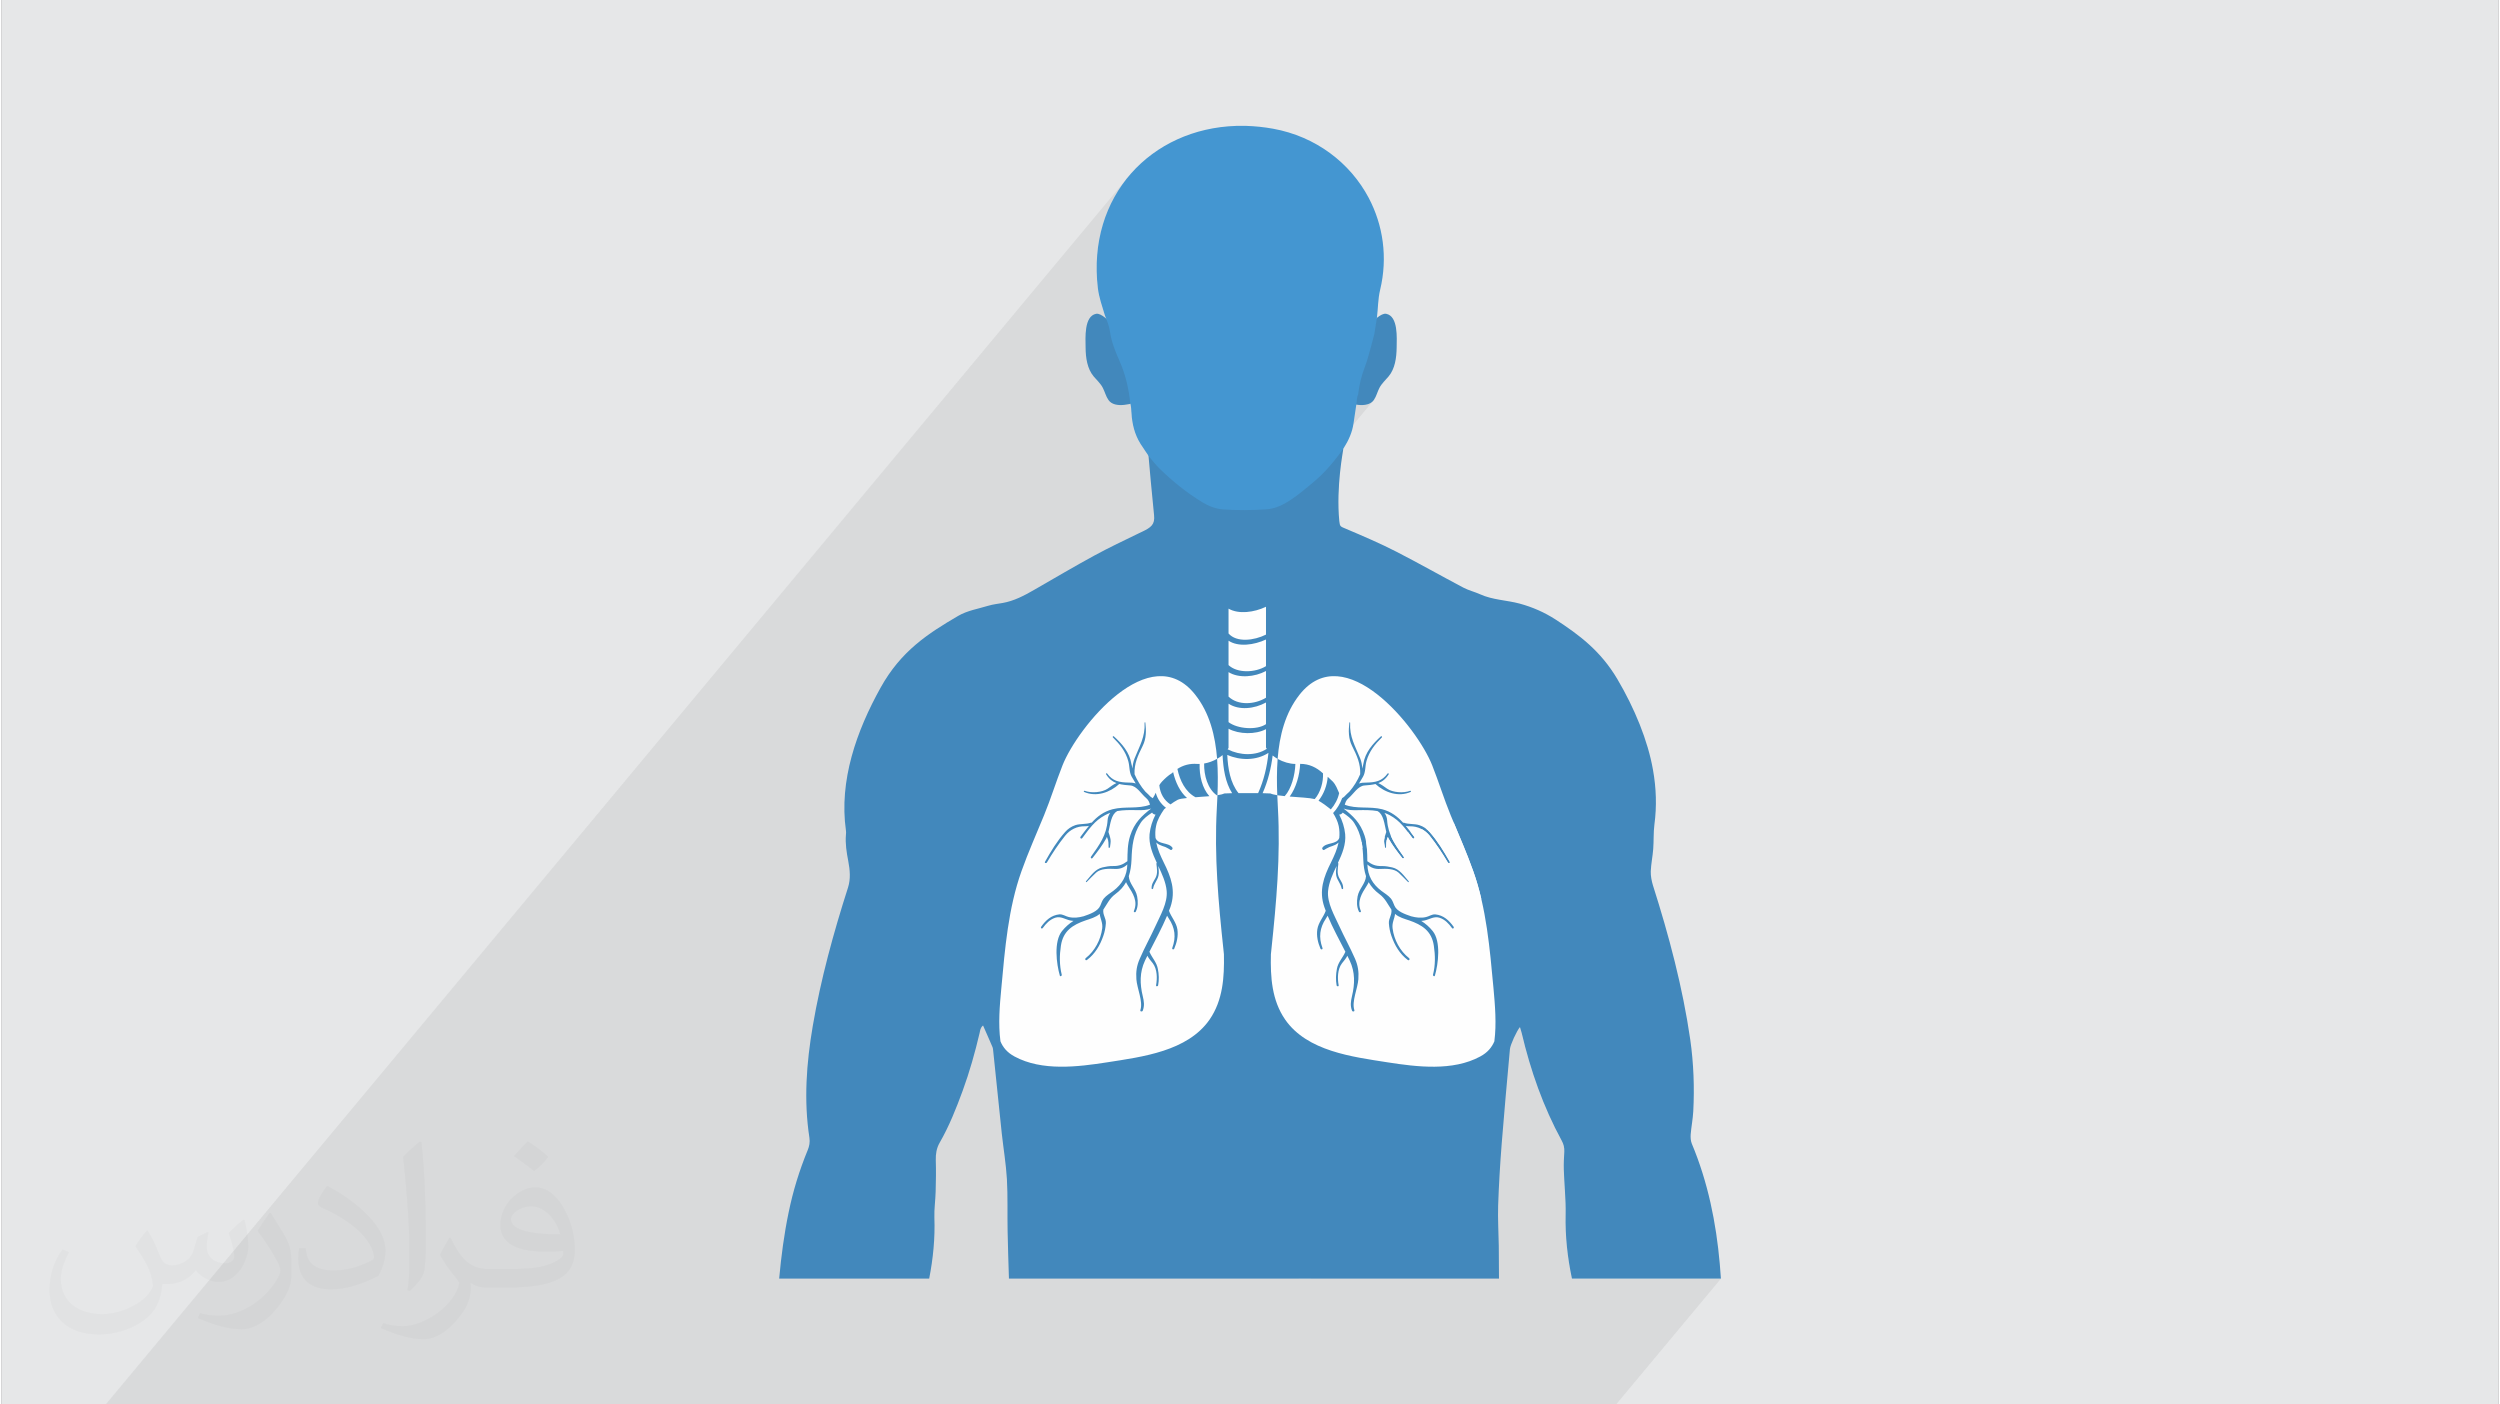
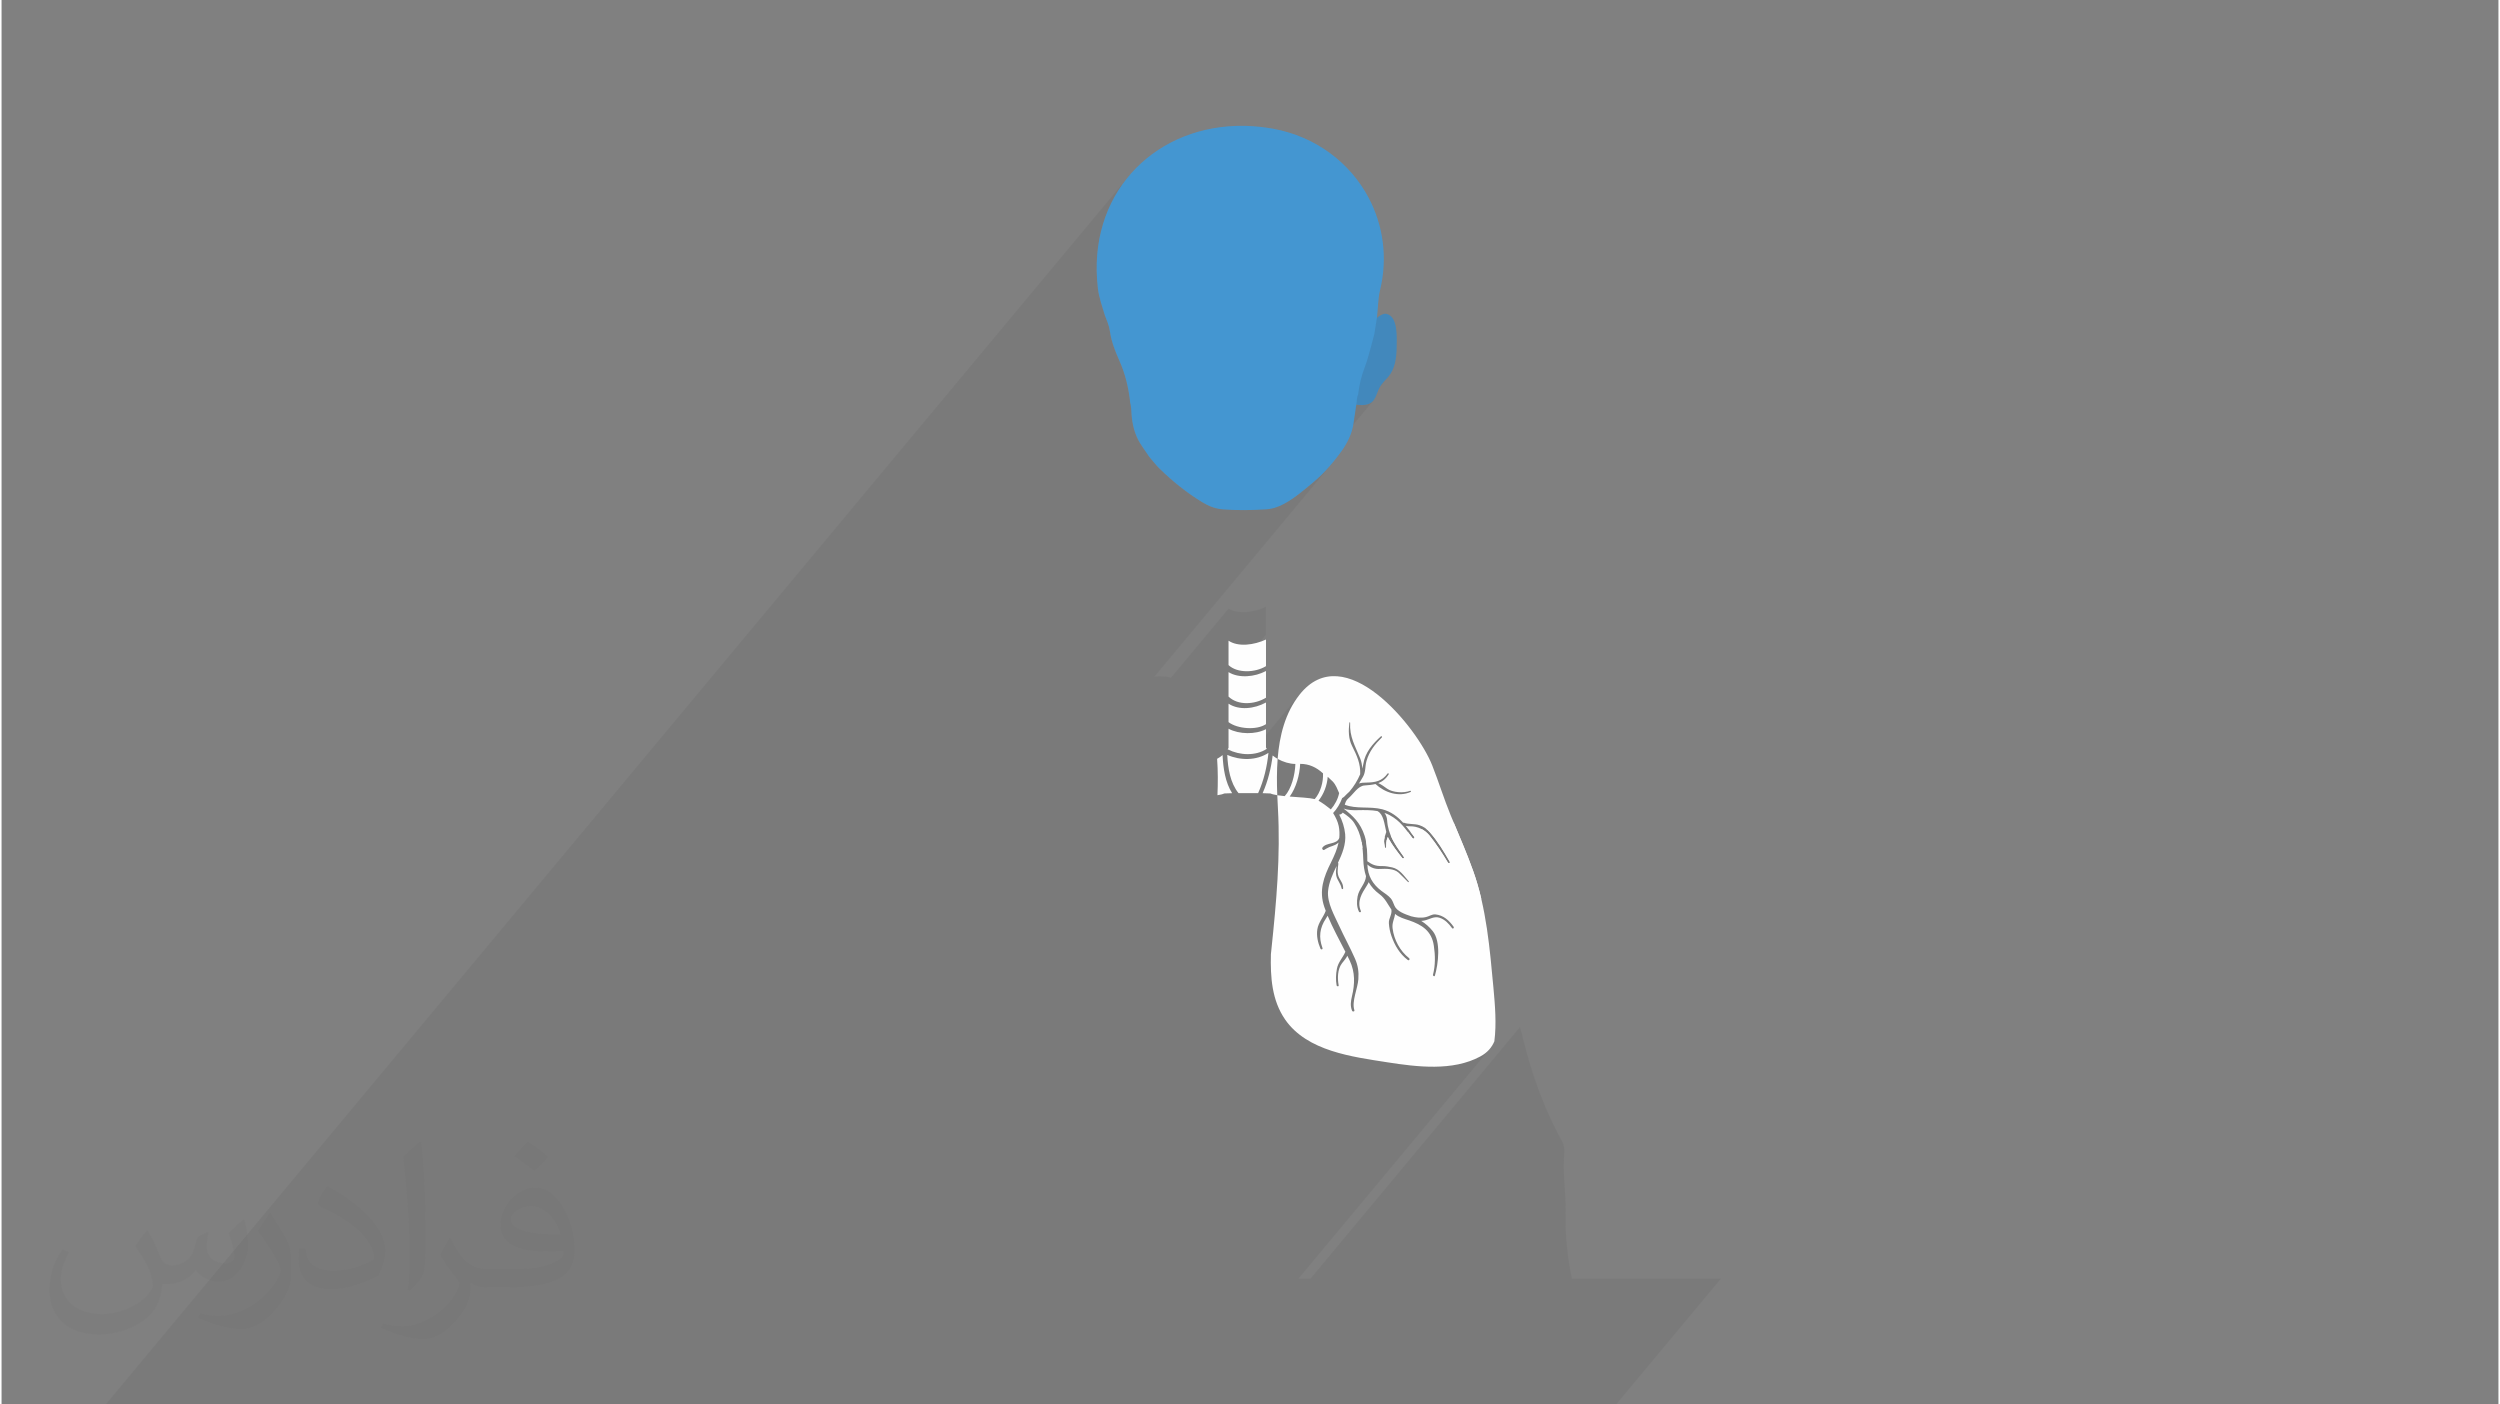
<svg xmlns="http://www.w3.org/2000/svg" xml:space="preserve" width="356px" height="200px" version="1.0" style="shape-rendering:geometricPrecision; text-rendering:geometricPrecision; image-rendering:optimizeQuality; fill-rule:evenodd; clip-rule:evenodd" viewBox="0 0 35600 20025">
  <rect x="0" y="0" width="35600" height="20025" fill="#808080" stroke="none" />
  <defs>
    <style type="text/css">
   
    .fil4 {fill:#4496D1}
    .fil0 {fill:#E6E7E8}
    .fil5 {fill:#FEFEFE;fill-rule:nonzero}
    .fil3 {fill:#4288BC;fill-rule:nonzero}
    .fil1 {fill:#373435;fill-opacity:0.031}
    .fil2 {fill:#373435;fill-opacity:0.078}
   
  </style>
  </defs>
  <g id="Layer_x0020_1">
    <g id="_1994238048016">
-       <path class="fil0" d="M0 0l35600 0 0 20025 -35600 0 0 -20025z" />
      <path class="fil1" d="M2082 17547c68,103 112,202 155,312 32,64 49,183 199,183 44,0 107,-14 163,-45 63,-33 111,-83 136,-159l60 -202 146 -72 10 10c-20,76 -25,149 -25,206 0,169 146,233 262,233 68,0 129,-33 129,-95 0,-80 -34,-216 -78,-338 68,-68 136,-136 214,-191l12 6c34,144 53,286 53,381 0,93 -41,196 -75,264 -70,132 -194,237 -344,237 -114,0 -241,-57 -328,-163l-5 0c-82,102 -208,194 -412,194l-63 0c-10,134 -39,229 -83,314 -121,237 -480,404 -818,404 -470,0 -706,-272 -706,-633 0,-223 73,-431 185,-578l92 38c-70,134 -116,261 -116,385 0,338 274,499 592,499 293,0 657,-187 723,-404 -25,-237 -114,-349 -250,-565 41,-72 94,-144 160,-221l12 0 0 0zm5421 -1274c99,62 196,136 291,220 -53,75 -119,143 -201,203 -95,-77 -190,-143 -287,-213 66,-74 131,-146 197,-210l0 0zm51 926c-160,0 -291,105 -291,183 0,167 320,219 703,217 -48,-196 -216,-400 -412,-400zm-359 895c208,0 390,-6 529,-41 155,-40 286,-118 286,-172 0,-14 0,-31 -5,-45 -87,8 -187,8 -274,8 -281,0 -498,-64 -582,-222 -22,-44 -37,-93 -37,-149 0,-153 66,-303 182,-406 97,-85 204,-138 313,-138 197,0 354,158 464,408 60,136 102,293 102,491 0,132 -37,243 -119,326 -153,148 -435,204 -867,204l-196 0 0 0 -51 0c-107,0 -184,-19 -245,-66l-10 0c3,25 5,49 5,72 0,97 -32,221 -97,320 -192,286 -400,410 -580,410 -182,0 -405,-70 -606,-161l36 -70c65,27 155,45 279,45 325,0 752,-313 805,-618 -12,-25 -33,-58 -65,-93 -95,-113 -155,-208 -211,-307 48,-95 92,-171 133,-240l17 -2c139,283 265,446 546,446l44 0 0 0 204 0 0 0zm-1408 299c24,-130 27,-276 27,-413l0 -202c0,-377 -49,-926 -88,-1282 68,-75 163,-161 238,-219l22 6c51,450 63,971 63,1452 0,126 -5,249 -17,340 -7,114 -73,200 -214,332l-31 -14 0 0zm-1449 -596c7,177 94,317 398,317 189,0 349,-49 526,-134 32,-14 49,-33 49,-49 0,-111 -85,-258 -228,-392 -139,-126 -323,-237 -495,-311 -59,-25 -78,-52 -78,-77 0,-51 68,-158 124,-235l19 -2c197,103 418,256 580,427 148,157 240,316 240,489 0,128 -38,249 -102,361 -215,109 -446,192 -674,192 -277,0 -466,-130 -466,-436 0,-33 0,-84 12,-150l95 0 0 0zm-501 -503l173 278c63,103 121,215 121,392l0 227c0,183 -117,379 -306,573 -148,132 -279,188 -400,188 -180,0 -386,-56 -624,-159l27 -70c75,20 162,37 269,37 342,-2 692,-252 852,-557 19,-35 27,-68 27,-91 0,-35 -20,-74 -34,-109 -88,-165 -185,-315 -292,-454 56,-88 112,-173 173,-257l14 2 0 0z" />
      <path class="fil2" d="M13663 20025l-57 0 -3 0 -20 0 -54 0 -25 0 0 0 -4 0 -2 0 -18 0 -14 0 -43 0 -1 0 -6 0 0 0 -6 0 -18 0 -3 0 -89 0 -2 0 -9 0 -4 0 -29 0 -42 0 -35 0 -29 0 -22 0 0 0 -3 0 -7 0 -15 0 0 0 -42 0 -7 0 -1 0 -27 0 -9 0 -12 0 -2 0 -21 0 -5 0 -26 0 -7 0 -2 0 -75 0 -50 0 -1 0 -8 0 -13 0 0 0 -35 0 -10 0 -41 0 -18 0 -34 0 -5 0 -14 0 -35 0 -26 0 -6 0 -54 0 -129 0 -8 0 -11 0 -17 0 -8 0 -32 0 -14 0 -13 0 -4 0 -10 0 -3 0 0 0 -18 0 -28 0 -2 0 -1 0 -24 0 -101 0 -1 0 -13 0 0 0 -13 0 -11 0 -39 0 -13 0 -3 0 -38 0 -1 0 -23 0 -26 0 -27 0 0 0 -5 0 -33 0 -40 0 -50 0 -9 0 -19 0 -16 0 -57 0 -50 0 -12 0 -41 0 -21 0 -18 0 -33 0 -28 0 -20 0 -126 0 -39 0 -93 0 -30 0 -16 0 -11 0 -1 0 -48 0 -27 0 -35 0 -55 0 -19 0 -27 0 -34 0 -60 0 -42 0 -116 0 -128 0 -13 0 -98 0 -91 0 -6 0 -28 0 -5 0 -3 0 -13 0 -17 0 -5 0 -22 0 -9 0 -18 0 -2 0 -23 0 -17 0 -56 0 -3 0 -2 0 -4 0 -10 0 -5 0 -36 0 -2 0 -1 0 -17 0 -14 0 -10 0 -1 0 -22 0 -22 0 -4 0 -49 0 -14 0 -23 0 -20 0 -12 0 -11 0 -7 0 -6 0 -18 0 -16 0 -11 0 -12 0 -8 0 -34 0 -7 0 -3 0 -6 0 -28 0 -25 0 0 0 -4 0 -34 0 -5 0 -4 0 -2 0 -15 0 -32 0 -3 0 -4 0 -19 0 -8 0 -2 0 -8 0 -5 0 -3 0 -5 0 -16 0 -21 0 -73 0 -36 0 -8 0 -14 0 -3 0 -24 0 -18 0 -5 0 -7 0 -10 0 -1 0 0 0 0 0 -6 0 -26 0 -2 0 -23 0 -5 0 0 0 -2 0 -14 0 -3 0 -15 0 -4 0 -2 0 -1 0 -18 0 -11 0 -52 0 -31 0 -5 0 -10 0 -76 0 -3 0 -55 0 -26 0 0 0 -10 0 -18 0 -34 0 0 0 -15 0 -38 0 -10 0 -52 0 -9 0 -14 0 -18 0 -9 0 -42 0 -12 0 -5 0 -5 0 -1 0 -13 0 -37 0 -35 0 -8 0 -6 0 -36 0 -8 0 -2 0 -12 0 -45 0 -15 0 -86 0 -8 0 -55 0 -2 0 -39 0 -13 0 -103 0 -121 0 -11 0 -118 0 -45 0 -112 0 -46 0 -24 0 -6 0 -153 0 -19 0 -222 0 -96 0 -285 0 -56 0 -65 0 -258 0 -447 0 -32 0 -58 0 -252 0 -226 0 -121 0 -48 0 -119 0 -131 0 -17 0 -124 0 -494 0 -9 0 -133 0 -176 0 -53 0 -114 0 -226 0 -78 0 -187 0 -305 0 -153 0 -110 0 -179 0 -239 0 -891 0 14620 -17552 -128 161 -110 175 -91 188 -73 201 -51 212 -30 224 -7 234 16 242 8 50 9 48 11 48 13 48 14 48 15 47 15 48 14 47 11 28 11 28 11 28 10 28 9 28 9 29 6 30 6 30 9 55 12 55 15 54 18 53 19 53 20 52 22 51 22 52 30 72 27 72 23 73 20 74 17 75 15 75 11 77 9 76 4 15 45 -11 61 -20 53 -19 -145 173 0 11 5 59 7 57 11 57 14 55 17 54 21 54 25 52 29 50 15 23 15 23 15 22 10 15 53 -63 -5 27 5 73 5 47 9 14 18 21 18 22 18 21 18 22 18 22 18 21 19 20 20 20 71 67 72 66 74 64 76 62 77 59 80 58 81 54 83 53 34 19 35 18 35 17 36 14 37 12 11 3 2092 -2511 -33 42 -29 44 -27 47 -22 48 -17 50 -26 104 -23 95 -21 87 -21 84 -20 85 -22 87 -23 95 -25 105 52 19 61 20 67 16 68 11 68 2 24 -4 256 -307 17 -20 18 -19 17 -19 18 -20 17 -19 -336 404 31 -5 53 -23 42 -40 -1186 1424 17 -12 53 -36 51 -39 51 -40 49 -40 50 -41 49 -41 63 -55 60 -57 58 -59 55 -61 54 -63 -2555 3067 48 -8 141 6 49 16 821 -986 57 26 63 16 67 7 70 -1 71 -9 71 -16 69 -22 66 -28 0 397 -87 104 21 -7 66 -27 0 380 -89 107 26 -9 63 -29 0 381 -90 108 25 -9 65 -31 0 309 -87 104 28 -7 59 -26 0 83 478 -574 125 -129 132 -84 138 -44 142 -6 143 25 145 55 142 78 140 98 134 114 128 127 119 133 108 138 97 136 83 132 67 123 49 111 34 88 33 89 32 89 32 90 31 89 33 89 33 89 35 88 41 100 3 6 36 86 3 7 33 79 8 20 28 66 14 33 6 15 16 38 9 24 10 23 7 18 9 22 15 38 8 21 3 8 8 19 22 58 6 16 1 3 4 10 32 88 17 48 15 46 1 3 1 3 2 7 13 40 14 49 1 5 1 0 12 45 13 49 13 50 12 50 0 1 2 9 23 103 20 104 19 104 16 105 15 105 14 106 12 105 11 106 11 105 10 105 10 105 10 105 8 95 8 96 7 96 4 96 2 96 -1 95 -6 95 -9 94 -15 31 -17 31 -20 29 -23 28 -2718 3264 172 0 2986 -3586 4 11 3 11 3 11 3 11 3 11 3 10 3 11 3 10 24 100 26 99 27 99 28 99 30 98 31 97 33 97 34 97 36 95 38 95 39 95 41 93 43 93 45 93 47 92 48 91 10 18 8 20 7 19 5 19 4 20 3 20 1 21 -1 21 -1 32 -2 31 -2 32 -1 32 -1 31 -1 32 0 31 1 32 3 80 4 81 5 80 5 81 5 80 3 81 2 80 -1 80 -1 116 3 115 7 115 10 114 13 114 16 113 19 113 23 113 2124 0 -1496 1795 -2124 0 -850 0 -190 0 -372 0 -202 0 -170 0 -1847 0 -96 0 -172 0 -24 0 -649 0 -977 0 -40 0 -211 0 -48 0 -24 0 -50 0 -181 0 -21 0 -48 0 -73 0 -34 0 -38 0 -33 0 -46 0 -93 0 -84 0 -68 0 -38 0 0 0 -7 0 -25 0 -91 0 -27 0 -7 0 -17 0 -90 0 -12 0 -75 0 -4 0 -1 0 -9 0 -54 0 -13 0 -120 0z" />
      <g>
-         <path class="fil3" d="M11222 17286c-65,312 -106,627 -135,944l2139 0c56,-286 85,-575 74,-870 -4,-122 15,-246 18,-369 4,-150 7,-299 2,-449 -2,-90 10,-171 56,-251 135,-235 235,-487 328,-741 98,-269 176,-544 241,-823 8,-35 10,-75 49,-106 47,108 92,207 135,309 8,20 8,44 11,67 41,388 80,776 121,1165 24,216 60,432 73,649 14,247 5,495 10,742 5,226 11,451 19,677l6987 0c0,-156 -2,-312 -3,-467 -3,-192 -15,-384 -9,-576 10,-295 28,-592 51,-886 35,-448 77,-896 117,-1343 5,-61 98,-263 143,-314 9,31 18,58 25,86 126,534 306,1049 570,1533 28,50 40,101 37,158 -4,84 -10,169 -7,253 6,214 31,429 26,643 -7,310 27,613 90,913l2124 0c-6,-70 -10,-140 -16,-210 -52,-589 -169,-1165 -399,-1714 -16,-40 -19,-88 -16,-132 9,-110 31,-219 37,-329 18,-343 5,-685 -43,-1023 -108,-746 -304,-1483 -532,-2199 -19,-63 -33,-134 -31,-200 4,-106 27,-212 35,-318 9,-116 2,-234 17,-349 35,-261 26,-520 -20,-778 -73,-419 -262,-878 -508,-1295 -238,-403 -544,-631 -884,-852 -159,-102 -326,-175 -509,-225 -186,-50 -382,-51 -564,-133 -78,-35 -163,-55 -239,-95 -319,-168 -633,-347 -953,-511 -234,-120 -475,-223 -715,-325 -85,-37 -92,-29 -101,-114 -47,-489 56,-1003 56,-1019 -4,-191 -427,-163 -841,-135 -190,13 -378,26 -523,18 -285,-16 -575,-15 -858,31 -73,12 -171,4 -264,-4 -159,-13 -307,-26 -301,57 9,126 76,843 90,968 15,135 -43,177 -174,239 -12,5 -24,11 -36,17 -214,104 -430,206 -640,320 -288,157 -571,324 -856,488 -145,84 -292,161 -453,189 -67,12 -136,19 -203,39 -144,44 -300,69 -429,144 -435,254 -818,503 -1107,1023 -343,616 -596,1326 -495,2039 3,19 2,39 0,58 -11,128 9,252 33,377 24,125 36,253 -3,376 -207,646 -389,1307 -503,1975 -90,527 -130,1060 -48,1593 10,65 -1,121 -25,179 -118,287 -209,582 -271,886z" />
-         <path class="fil3" d="M15456 4954c-1,-132 -25,-446 150,-480 72,-14 187,108 230,147 102,90 197,208 238,344 72,296 108,445 181,742 -124,50 -383,127 -473,-4 -38,-54 -50,-115 -81,-174 -31,-61 -86,-110 -130,-162 -92,-110 -114,-266 -115,-413z" />
        <path class="fil3" d="M19891 4954c1,-132 25,-446 -150,-480 -72,-14 -187,108 -230,147 -102,90 -197,208 -237,344 -73,296 -109,445 -181,742 123,50 382,127 473,-4 37,-54 49,-115 80,-174 31,-61 86,-110 130,-162 92,-110 113,-266 115,-413z" />
        <path class="fil4" d="M19493 2822c-264,-499 -753,-876 -1365,-987 -128,-23 -254,-36 -377,-40l-148 0c-1211,39 -2128,997 -1972,2315 16,132 61,258 99,384 29,75 61,148 73,229 20,149 77,288 137,425 84,190 131,389 152,594 12,49 16,99 18,149 9,157 46,305 129,438 39,61 82,121 122,181 49,56 94,117 147,169 187,183 390,347 614,483 90,54 187,93 294,101 201,15 402,12 602,0 98,-5 185,-34 270,-80 151,-83 281,-196 412,-305 171,-142 313,-312 439,-494 68,-108 119,-221 137,-348 14,-94 28,-188 42,-282 8,-42 2,-86 23,-126 16,-136 46,-267 96,-395 39,-99 63,-205 93,-308 14,-55 29,-109 43,-164 12,-78 24,-156 37,-234 16,-130 14,-263 45,-393 112,-465 42,-925 -162,-1312z" />
-         <path class="fil5" d="M17023 11367c-145,-78 -223,-237 -258,-404 81,-52 175,-80 282,-71 11,1 23,0 35,0 -6,165 37,348 139,460 -64,6 -133,11 -198,15zm-253 36c-37,20 -71,42 -104,66 -93,-58 -148,-159 -159,-273 11,-19 23,-37 39,-53 42,-44 88,-87 141,-119 5,-5 11,-10 17,-15 33,142 95,278 198,369 -62,6 -111,14 -132,25zm-50 2123c-8,19 -36,11 -28,-11 56,-153 39,-286 -49,-418 -8,-14 -17,-27 -25,-41 -74,177 -166,343 -252,514 36,85 103,149 120,243 16,79 19,157 4,236 -4,18 -33,19 -29,-2 18,-98 17,-228 -46,-312 -28,-36 -59,-69 -78,-108 -12,23 -23,46 -34,69 -78,166 -74,333 -32,507 18,74 27,135 0,207 -8,18 -41,15 -34,-8 41,-123 -48,-310 -57,-440 -8,-108 5,-195 49,-294 68,-158 152,-308 223,-464 68,-150 175,-329 160,-500 -11,-124 -66,-241 -120,-357 6,46 13,93 3,138 -14,67 -64,112 -76,182 -2,11 -21,15 -22,1 -3,-62 28,-100 56,-151 35,-66 20,-134 12,-204l6 -11c-61,-132 -116,-265 -103,-409 10,-100 41,-192 85,-279 -21,0 -39,-11 -49,-28 -63,42 -124,86 -164,148 -106,163 -123,332 -129,520 -4,88 -15,166 -39,238 5,107 99,179 119,289 14,75 14,146 -19,216 -9,18 -35,10 -27,-10 59,-137 -14,-249 -85,-359 -11,-17 -20,-34 -27,-50 -34,62 -83,119 -153,170 -84,62 -118,144 -171,221 -11,75 40,122 36,194 -4,62 -16,124 -37,183 -47,134 -117,254 -232,341 -20,15 -35,-13 -17,-27 128,-100 213,-261 234,-423 10,-83 -29,-140 -36,-207 -52,48 -138,72 -201,93 -183,63 -320,149 -352,360 -21,138 -22,279 12,415 4,16 -22,31 -27,13 -49,-168 -89,-488 31,-636 48,-59 102,-107 164,-145 -17,-1 -35,-3 -51,-7 -71,-16 -132,-63 -210,-38 -78,26 -131,83 -178,147 -13,17 -35,-1 -22,-19 64,-91 143,-164 259,-176 50,-4 88,28 134,38 73,17 141,8 212,-11 88,-30 204,-70 238,-152 14,-33 27,-73 49,-100 36,-44 91,-76 136,-110 125,-95 196,-215 200,-377l0 0c-49,48 -110,69 -184,64 -81,-4 -195,-6 -261,53 -47,43 -90,90 -135,134 -6,6 -15,-4 -9,-11 70,-78 127,-173 236,-198 48,-11 98,-20 148,-19 88,2 141,-21 206,-69 2,-121 1,-244 39,-361 61,-191 167,-286 300,-390 -60,23 -131,25 -205,23 -95,-2 -188,-3 -279,13l-3 3c-84,46 -95,184 -122,295 11,34 25,74 30,110 5,35 -5,72 -8,106 -2,11 -19,18 -20,4 -2,-49 2,-92 -19,-137l-6 -12c-3,7 -5,15 -9,22 -56,99 -124,189 -195,278 -13,17 -33,-1 -22,-18 120,-169 224,-309 237,-521 2,-38 16,-75 38,-104 -25,9 -51,19 -75,33 -151,81 -225,196 -324,326 -14,19 -38,-1 -24,-20 40,-53 78,-105 119,-154 -18,5 -36,6 -59,6 -111,-2 -210,47 -280,134 -98,122 -181,248 -260,381 -10,18 -39,10 -27,-10 84,-149 171,-294 286,-423 39,-45 89,-79 146,-98 70,-23 154,-10 221,-35l12 0c78,-87 169,-158 298,-192 174,-45 371,0 533,-65 -9,-31 -18,-64 -55,-95 -69,-57 -132,-171 -224,-179 -59,-4 -111,-9 -159,-21l-1 1c-132,121 -328,189 -501,112 -9,-4 0,-20 9,-16 93,36 248,25 329,-31 41,-29 79,-59 124,-79 -57,-21 -106,-58 -148,-126 -6,-8 8,-21 15,-11 81,112 177,127 306,130 30,0 69,1 102,13 -20,-33 -39,-65 -57,-96 -39,-68 -28,-153 -50,-225 -38,-137 -119,-238 -219,-336 -8,-8 5,-24 13,-16 119,108 225,229 251,393 4,21 10,44 17,67 1,-49 10,-97 29,-145 70,-176 153,-307 142,-508 0,-6 10,-10 11,-2 14,113 14,228 -38,332 -68,137 -123,254 -116,404 37,87 91,176 154,248 26,24 51,47 74,72l1 1c10,8 21,14 31,21 17,-24 30,-51 42,-78 25,88 75,162 146,214 -9,7 -18,14 -26,21 -51,75 -98,151 -115,239 -13,59 -13,115 -8,170 34,98 185,59 241,139 9,14 -10,41 -26,32 -25,-14 -47,-30 -74,-41 -29,-10 -58,-19 -85,-32 -18,-10 -33,-20 -46,-33 19,96 60,189 107,284 105,209 175,403 96,636 -7,18 -14,36 -21,54 32,89 105,166 120,265 14,94 -8,189 -45,275zm426 -2640c62,-10 127,-34 185,-67 -26,-330 -106,-653 -312,-914 -642,-815 -1677,462 -1892,1007 -93,235 -167,477 -263,711 -108,265 -226,527 -322,798 -189,530 -236,1106 -287,1663 -24,254 -46,513 -13,763 35,85 95,160 202,217 391,211 900,148 1322,82 498,-78 1143,-157 1457,-608 191,-276 212,-604 205,-933 -3,-23 -5,-45 -7,-68 -72,-675 -132,-1332 -94,-2012 4,-61 7,-124 9,-187l-10 1c-127,-88 -184,-281 -180,-453z" />
        <path class="fil5" d="M20680 13232c-47,-64 -99,-121 -178,-147 -77,-25 -139,22 -210,38 -16,4 -33,6 -51,7 62,38 116,86 164,145 120,148 80,468 31,636 -5,18 -31,3 -27,-13 35,-136 33,-277 12,-415 -31,-211 -169,-297 -351,-360 -64,-21 -150,-45 -202,-93 -6,67 -46,124 -35,207 20,162 106,323 234,423 18,14 2,42 -18,27 -115,-87 -185,-207 -232,-341 -21,-59 -33,-121 -37,-183 -4,-72 47,-119 36,-194 -53,-77 -87,-159 -171,-221 -69,-51 -118,-108 -153,-170 -7,16 -16,33 -27,50 -70,110 -143,222 -85,359 8,20 -18,28 -27,10 -33,-70 -32,-141 -19,-216 20,-110 114,-182 120,-289 -24,-72 -36,-150 -39,-238 -7,-188 -24,-357 -129,-520 -40,-62 -101,-106 -164,-148 -11,17 -29,27 -50,28 44,87 75,179 85,279 13,144 -41,277 -103,409l6 11c-8,70 -23,138 12,204 28,51 59,89 56,151 -1,14 -19,10 -22,-1 -12,-70 -62,-115 -76,-182 -9,-45 -3,-92 4,-138 -55,116 -109,233 -121,357 -15,171 92,350 160,500 71,156 155,306 224,464 43,99 56,186 48,294 -9,130 -98,317 -57,440 7,23 -26,26 -33,8 -28,-72 -18,-133 -1,-207 42,-174 46,-341 -32,-507 -10,-23 -22,-46 -34,-69 -18,39 -50,72 -77,108 -64,84 -65,214 -47,312 4,21 -25,20 -29,2 -14,-79 -11,-157 4,-236 17,-94 85,-158 121,-243 -87,-171 -179,-337 -253,-514 -8,14 -16,27 -25,41 -88,132 -105,265 -49,418 8,22 -19,30 -28,11 -37,-86 -59,-181 -45,-275 15,-99 88,-176 120,-265 -7,-18 -14,-36 -20,-54 -80,-233 -10,-427 95,-636 47,-95 88,-188 108,-284 -14,13 -29,23 -47,33 -27,13 -56,22 -84,32 -28,11 -50,27 -75,41 -16,9 -35,-18 -25,-32 55,-80 206,-41 241,-139 5,-55 4,-111 -8,-170 -14,-66 -44,-127 -80,-185 56,-60 101,-135 129,-213 9,-6 19,-11 28,-19l1 -1c23,-25 48,-48 74,-72 63,-72 117,-161 154,-248 7,-150 -47,-267 -116,-404 -52,-104 -52,-219 -38,-332 1,-8 11,-4 11,2 -11,201 72,332 143,508 19,48 28,96 29,145 7,-23 12,-46 16,-67 26,-164 132,-285 251,-393 9,-8 21,8 13,16 -100,98 -180,199 -219,336 -21,72 -10,157 -50,225 -18,31 -37,63 -57,96 33,-12 72,-13 102,-13 130,-3 225,-18 306,-130 7,-10 21,3 16,11 -43,68 -92,105 -149,126 45,20 84,50 125,79 80,56 235,67 328,31 10,-4 19,12 9,16 -172,77 -369,9 -501,-112l-1 -1c-47,12 -100,17 -158,21 -93,8 -156,122 -224,179 -38,31 -46,64 -56,95 162,65 359,20 534,65 128,34 219,105 298,192l12 0c66,25 150,12 220,35 58,19 107,53 147,98 114,129 201,274 286,423 11,20 -17,28 -28,10 -79,-133 -162,-259 -259,-381 -71,-87 -170,-136 -281,-134 -23,0 -41,-1 -59,-6 41,49 79,101 119,154 15,19 -9,39 -24,20 -99,-130 -173,-245 -323,-326 -25,-14 -51,-24 -76,-33 22,29 36,66 38,104 14,212 117,352 237,521 12,17 -8,35 -22,18 -71,-89 -139,-179 -195,-278 -3,-7 -6,-15 -9,-22l-5 12c-22,45 -17,88 -20,137 -1,14 -18,7 -19,-4 -4,-34 -14,-71 -9,-106 5,-36 19,-76 30,-110 -26,-111 -38,-249 -121,-295l-4 -3c-90,-16 -183,-15 -279,-13 -74,2 -145,0 -205,-23 133,104 239,199 301,390 37,117 36,240 38,361 66,48 118,71 206,69 50,-1 100,8 148,19 109,25 167,120 236,198 6,7 -2,17 -9,11 -45,-44 -88,-91 -135,-134 -66,-59 -180,-57 -261,-53 -73,5 -135,-16 -184,-64l0 0c4,162 75,282 200,377 45,34 100,66 136,110 22,27 35,67 49,100 34,82 150,122 238,152 71,19 140,28 213,11 46,-10 83,-42 133,-38 116,12 195,85 260,176 12,18 -10,36 -23,19zm-2314 -1875c91,-124 143,-309 149,-466 127,-1 234,51 323,133l3 2c6,124 -36,273 -118,367 -71,-18 -220,-25 -357,-36zm614 -214c45,48 66,108 91,165 -17,83 -61,167 -119,233l-2 -3c-55,-45 -112,-86 -173,-122 75,-93 123,-220 131,-341 25,22 49,45 72,68zm2291 2941c-52,-557 -99,-1133 -288,-1663 -96,-271 -213,-533 -322,-798 -96,-234 -170,-476 -263,-711 -215,-545 -1249,-1822 -1892,-1007 -205,261 -286,584 -312,915 81,45 173,72 253,72 -5,156 -56,354 -152,459 -39,-4 -74,-8 -106,-13 3,63 6,126 9,187 38,680 -22,1337 -93,2012 -3,23 -5,45 -7,68 -8,329 13,657 204,933 314,451 959,530 1457,608 422,66 931,129 1322,-82 107,-57 167,-132 203,-217 32,-250 10,-509 -13,-763z" />
        <path class="fil5" d="M18028 9498l0 -380c-169,79 -395,110 -534,17l0 348c127,119 380,109 534,15z" />
-         <path class="fil5" d="M18028 9048l0 -397c-170,81 -390,110 -534,27l0 354c115,132 364,101 534,16z" />
        <path class="fil5" d="M18028 9948l0 -381c-160,86 -388,107 -534,16l0 349c134,129 371,115 534,16z" />
        <path class="fil5" d="M18028 10325l0 -309c-166,91 -384,115 -534,17l0 263c128,98 402,118 534,29z" />
        <path class="fil5" d="M18039 10677c-4,-6 -8,-13 -11,-19l0 -262c-147,79 -386,75 -534,-6l0 274c-3,7 -8,13 -13,20l6 2c165,84 393,96 552,-9z" />
        <path class="fil5" d="M17476 10763c9,194 42,398 160,545 90,-1 192,-1 280,0 82,-183 127,-375 147,-574 -171,112 -402,111 -587,29z" />
        <path class="fil5" d="M18194 10820c-25,-15 -49,-30 -71,-48 -23,185 -67,365 -143,537 47,1 86,2 112,4 21,10 56,18 97,25 -7,-170 -8,-345 5,-518z" />
        <path class="fil5" d="M17331 10819c13,174 12,349 5,519 42,-7 76,-14 97,-25 26,-2 65,-3 112,-4 -98,-155 -127,-354 -136,-543 -23,20 -50,37 -78,53z" />
        <path class="fil5" d="M21098 12816l-1629 -698c-3,-43 -8,-86 -16,-128l268 -56c-4,13 -6,26 -8,38 -5,35 5,72 9,106 0,7 7,12 12,12 4,0 7,-2 7,-8 3,-49 -2,-92 20,-137l5 -12c3,7 6,15 9,22 56,99 124,189 195,278 4,5 8,7 12,7 11,0 19,-13 10,-25 -73,-103 -140,-195 -184,-299l245 -51c20,27 41,55 63,84 4,5 9,8 14,8 11,0 21,-14 10,-28 -18,-24 -35,-48 -53,-71l166 -34c40,22 77,53 108,91 97,122 180,248 259,381 4,7 11,10 17,10 10,0 18,-8 11,-20 -85,-149 -172,-294 -286,-423 -17,-19 -35,-36 -56,-51l399 -83c96,230 195,458 278,692 46,129 84,261 115,395zm-1694 -726l-141 -61 128 -26c6,28 10,58 13,87z" />
      </g>
    </g>
  </g>
</svg>